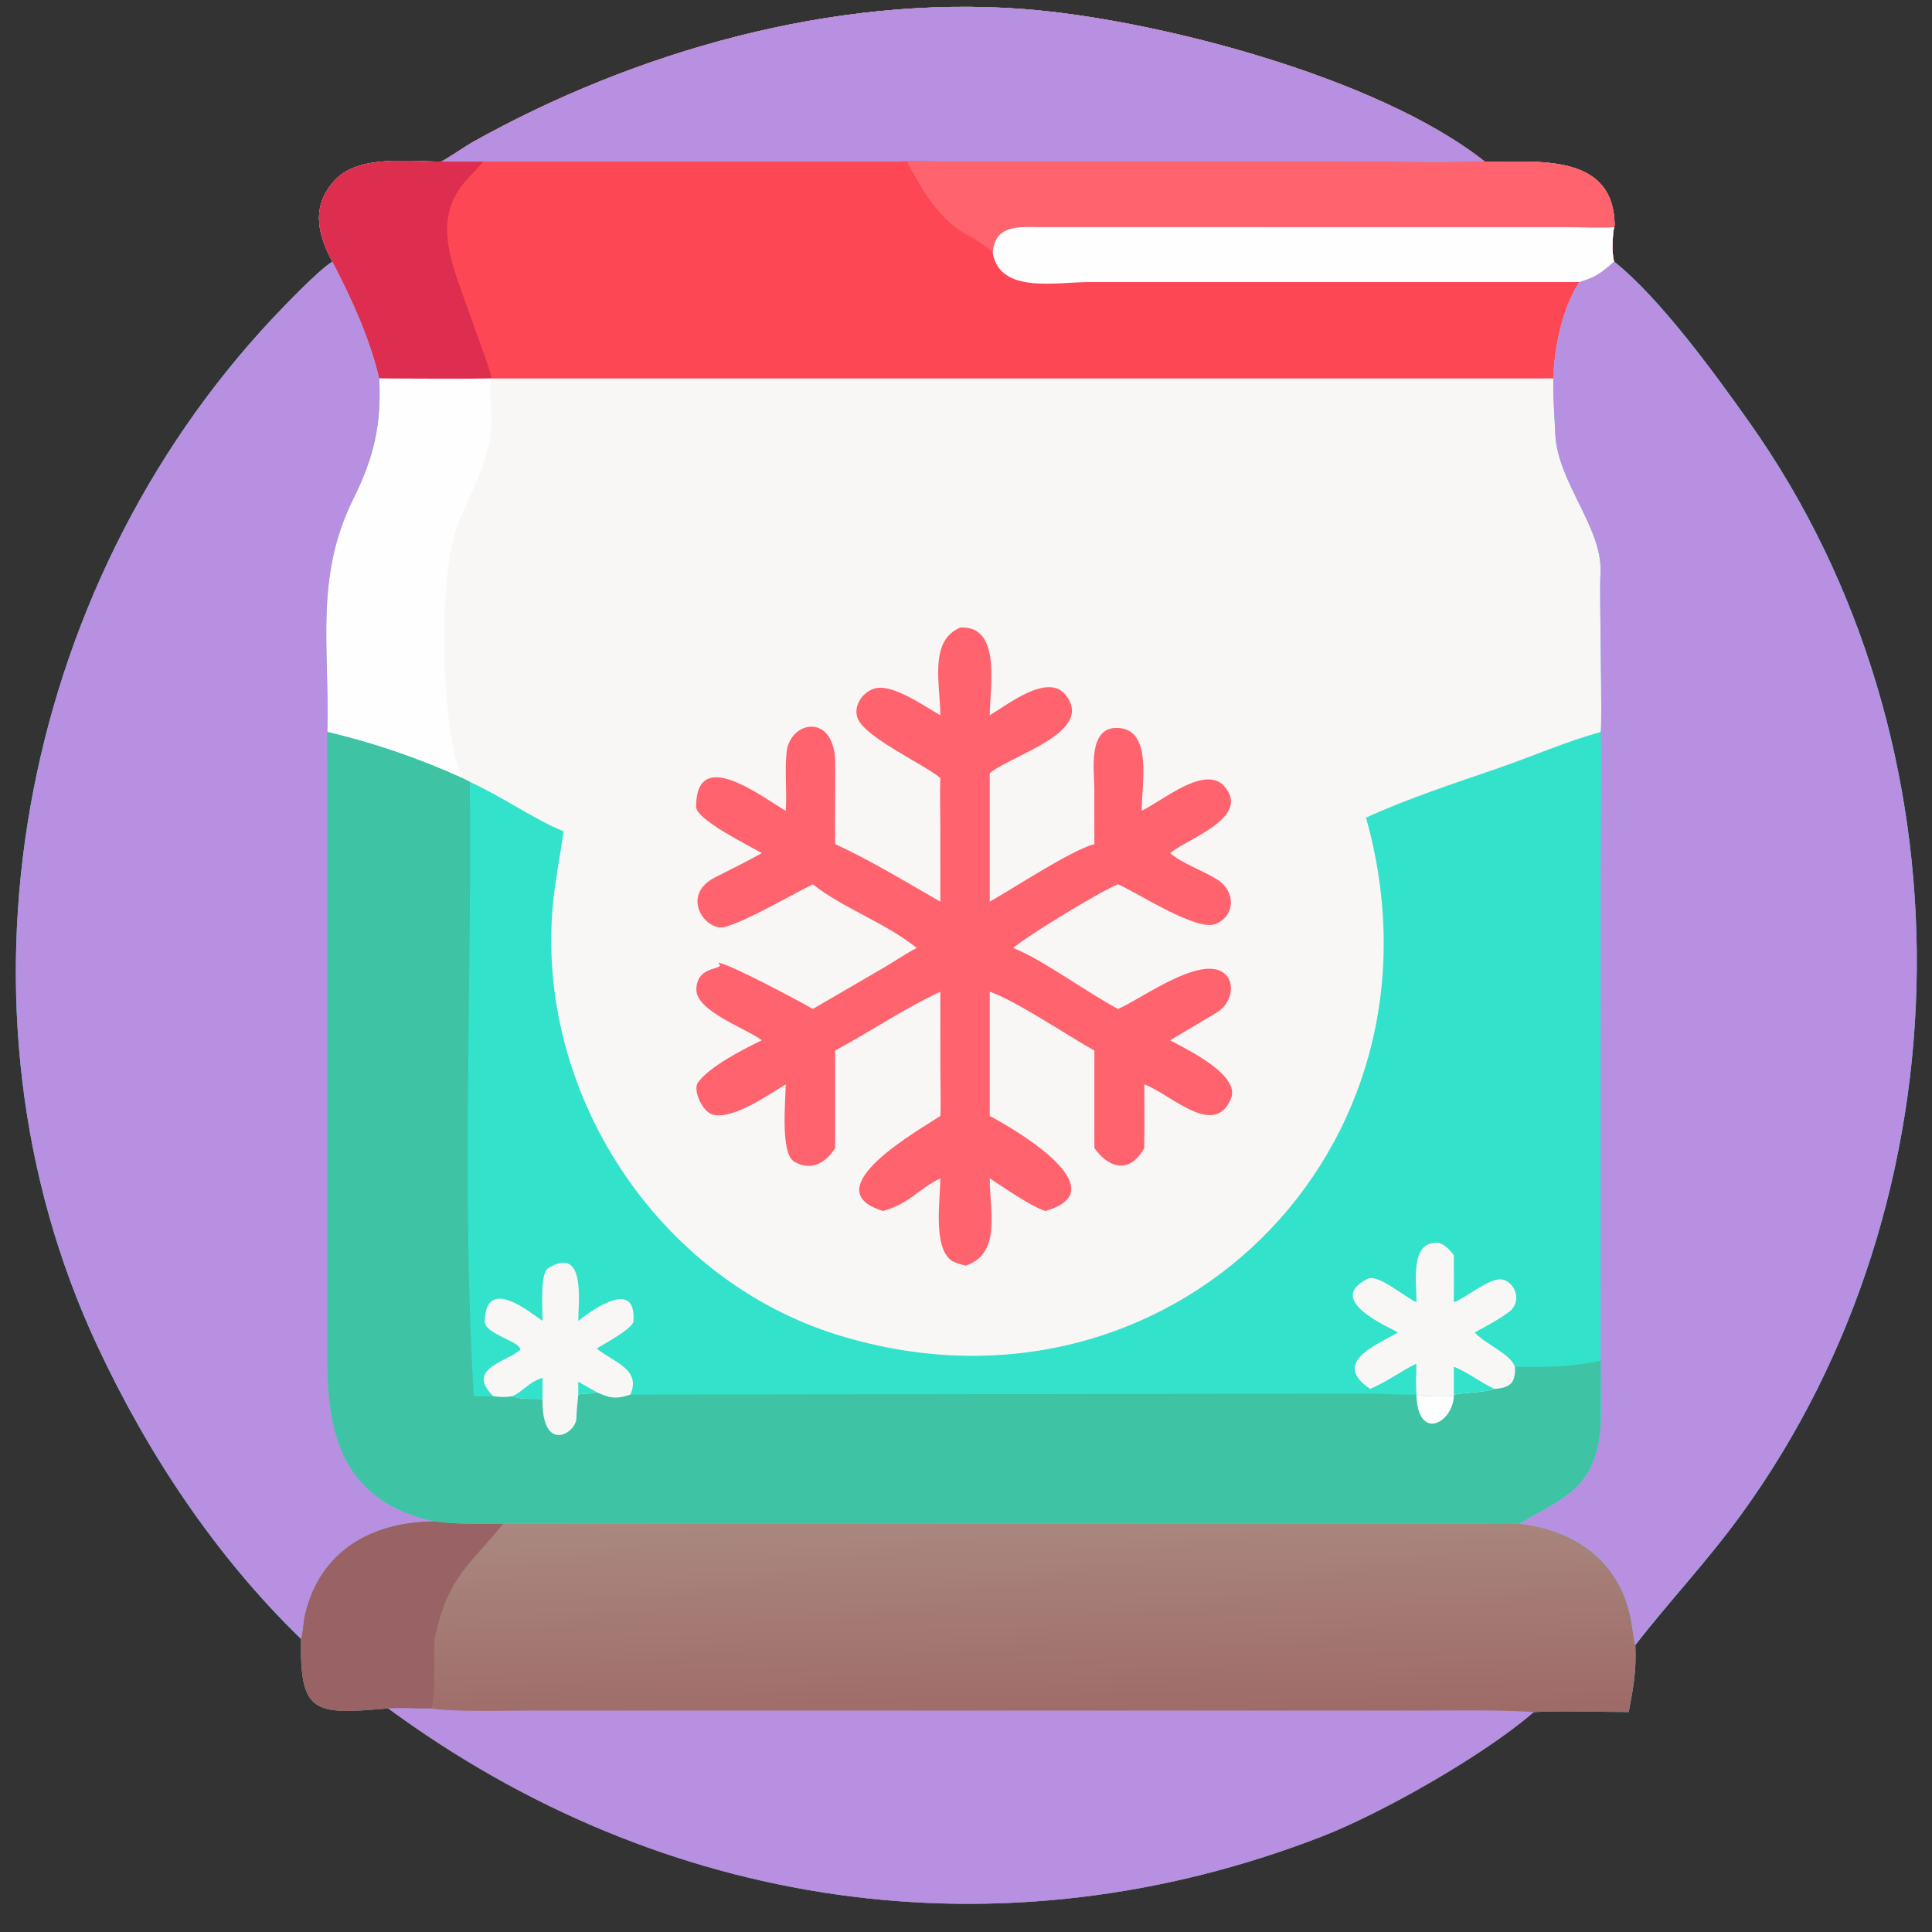
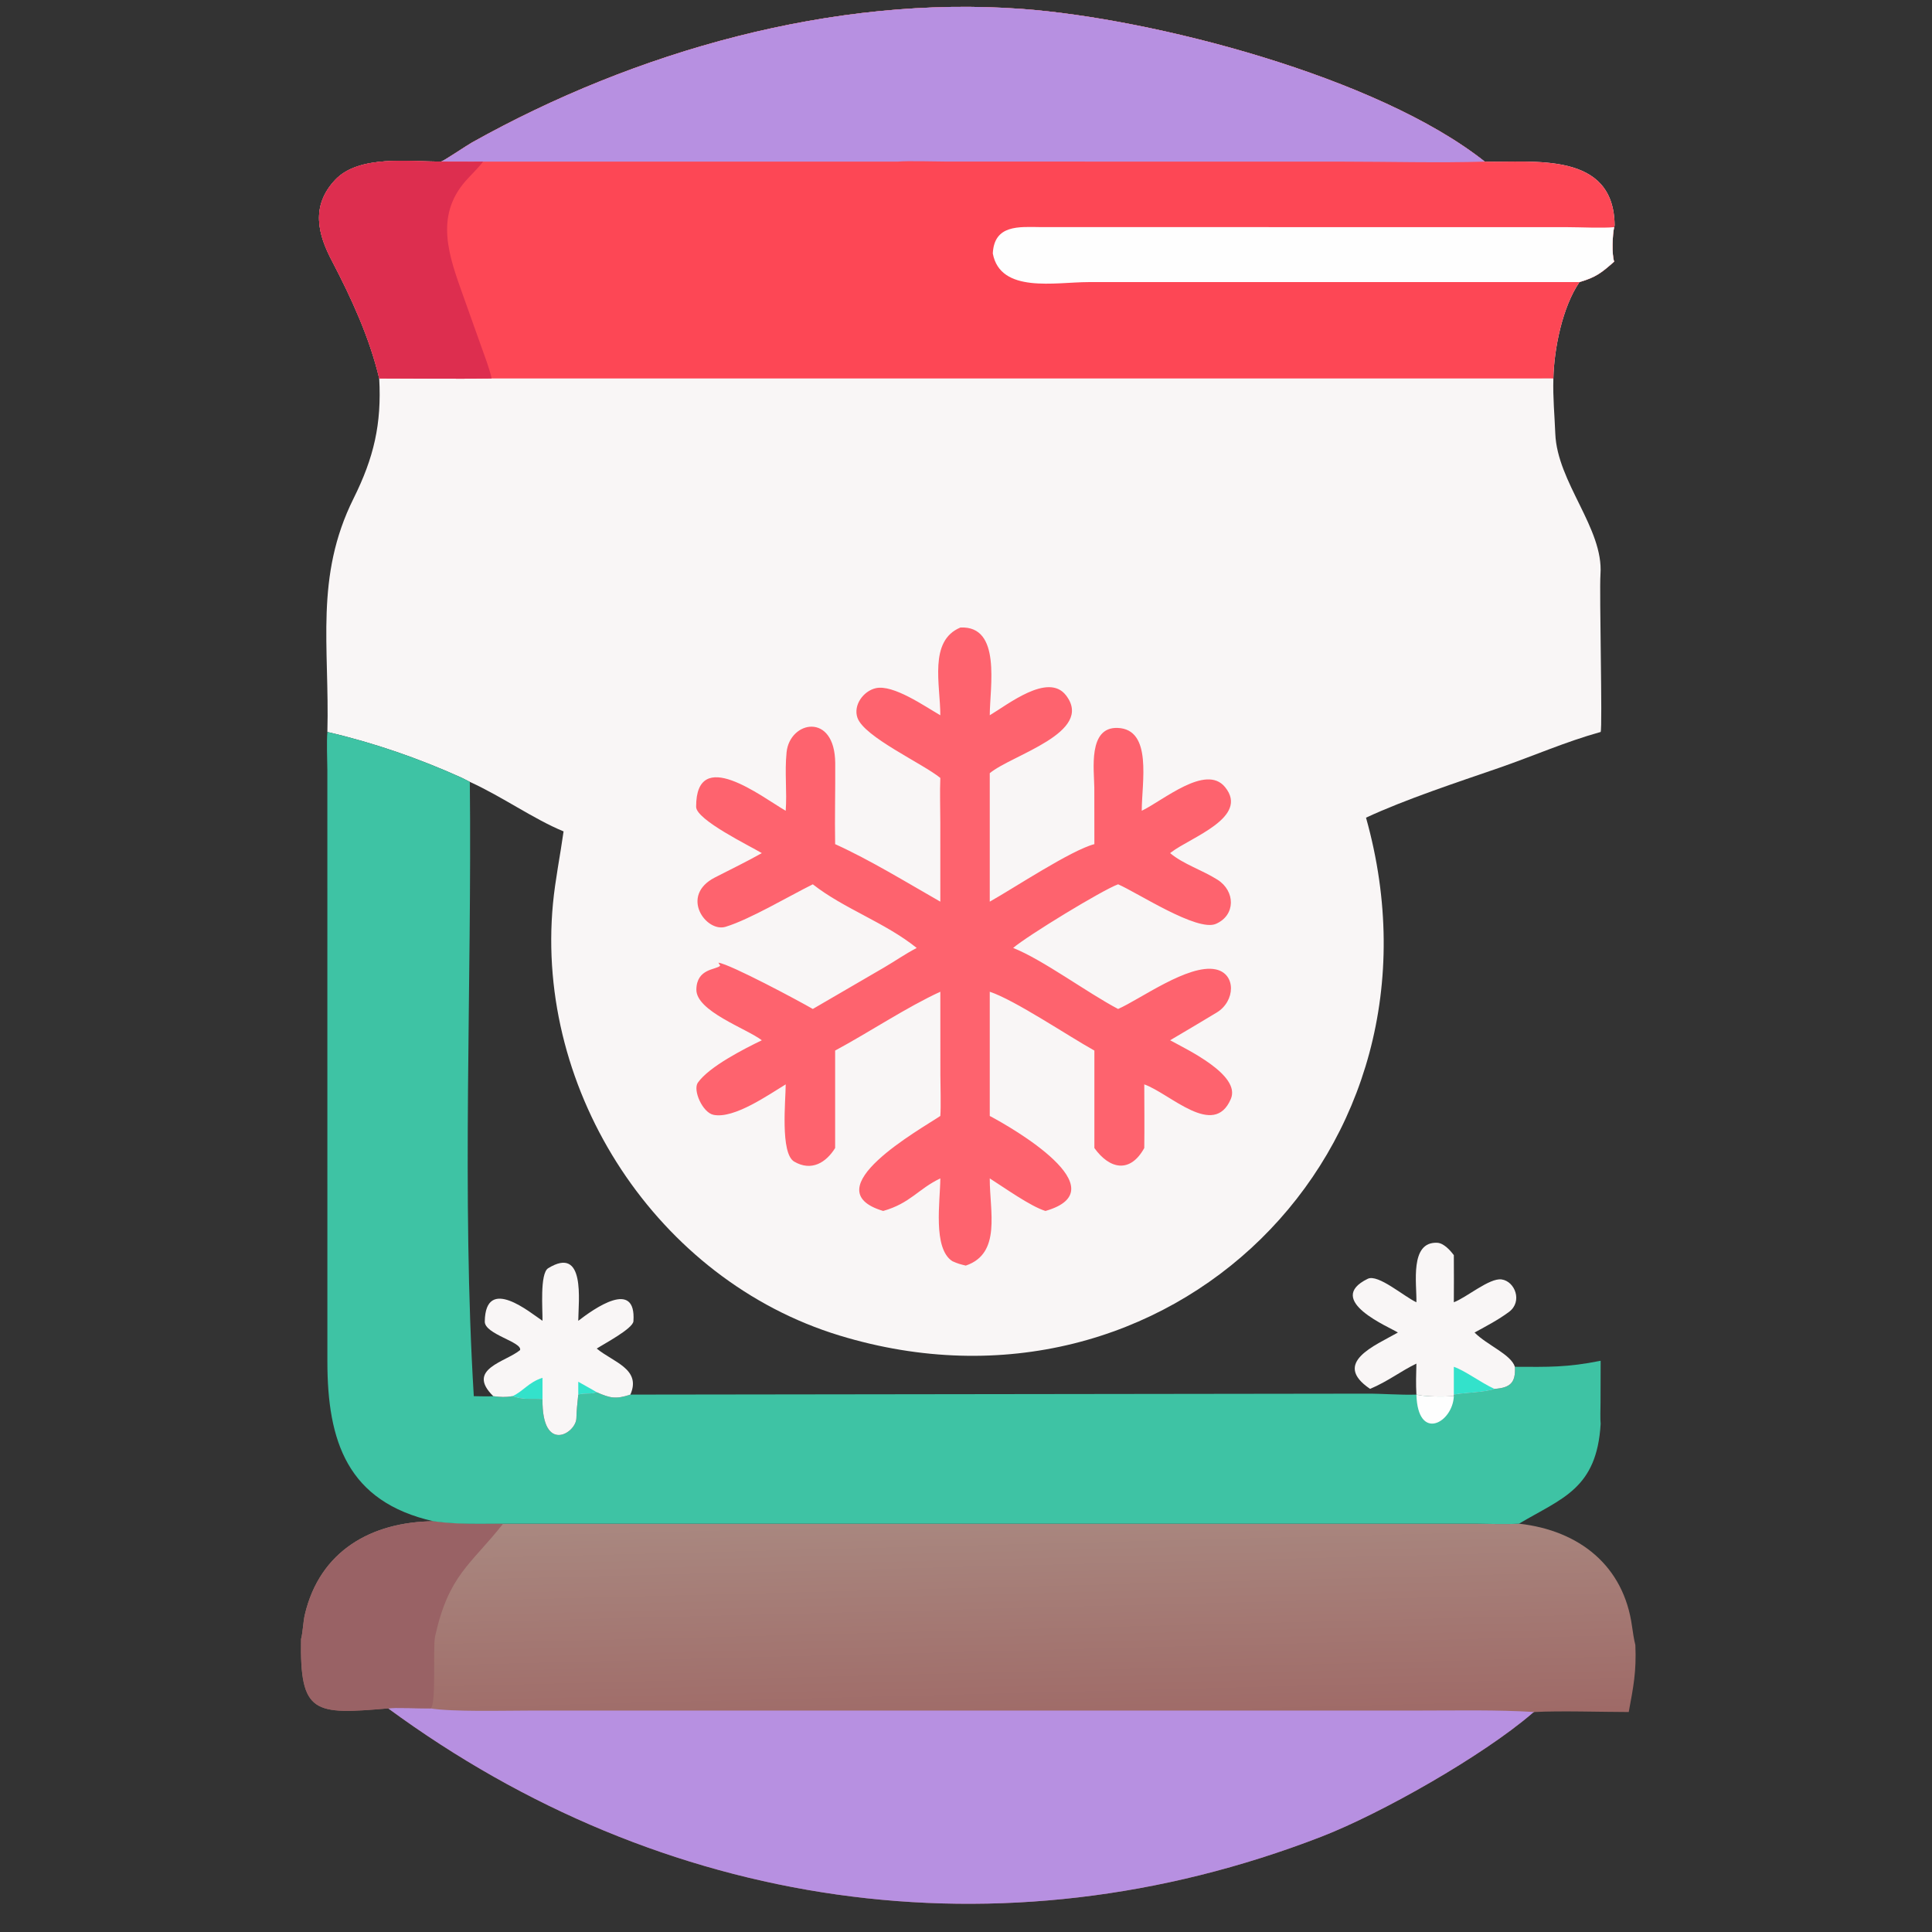
<svg xmlns="http://www.w3.org/2000/svg" width="1024" height="1024" viewBox="0 0 1024 1024">
  <rect x="0" y="0" width="1024" height="1024" fill="#333333" stroke="none" />
-   <path fill="#33E2CB" transform="scale(2 2)" d="M116.884 42.833C117.488 42.736 123.76 38.507 125.028 37.797C168.33 13.562 220.83 -1.319 270.866 2.367C305.426 4.912 365.01 20.241 393.482 42.833C406.418 43.126 427.74 39.998 427.892 59.75C427.853 59.899 427.813 60.049 427.774 60.198C427.319 62.055 427.112 67.51 427.774 69.333C440.072 79.153 454.569 99.158 463.707 112.079C523.742 196.969 522.445 317.275 461.486 401.287C452.255 414.019 442.6 424.06 433.388 435.96C433.686 443.026 432.882 446.95 431.632 453.705C424.377 453.696 413.536 453.336 406.629 453.705C406.186 453.899 406.367 453.778 406.043 454.056C392.938 465.321 366.104 480.577 350.144 486.754C265.076 519.68 175.38 506.013 102.88 452.74C83.313 454.404 79.416 454.351 79.787 434.347C57.086 412.326 39.206 385.338 25.847 356.786C-16.136 267.058 4.9 156.225 72.119 84.48C75.355 81.036 84.254 71.726 88.071 69.333C84.213 62.083 82.311 54.634 88.805 47.686C95.066 40.987 108.423 42.822 116.884 42.833Z" />
  <path fill="#F9F6F6" transform="scale(2 2)" d="M116.884 42.833C117.488 42.736 123.76 38.507 125.028 37.797C168.33 13.562 220.83 -1.319 270.866 2.367C305.426 4.912 365.01 20.241 393.482 42.833C406.418 43.126 427.74 39.998 427.892 59.75C427.853 59.899 427.813 60.049 427.774 60.198C427.319 62.055 427.112 67.51 427.774 69.333C424.382 72.319 422.965 73.466 418.58 74.753C414.059 81.347 411.842 92.395 411.66 100.297C410.643 100.282 409.496 100.23 408.493 100.297L411.66 100.297C411.512 105.457 411.979 109.983 412.167 114.888C412.664 127.856 425.008 140.065 424.141 152.191C423.808 156.842 424.711 192.851 424.189 193.981C414.923 196.548 406.249 200.389 397.182 203.521C386.225 207.305 372.516 211.807 362.008 216.689C386.79 304.952 309.409 380.412 222.514 353.937C174.207 339.219 141.792 289.424 146.542 239.45C147.14 233.159 148.478 226.623 149.353 220.331C141.387 217.047 133.053 211.085 124.509 207.206L122.455 206.158C110.974 200.958 99.027 196.833 86.758 193.981C87.354 171.29 83.343 152.899 93.703 132.083C99.071 121.296 101.159 112.384 100.498 100.297C97.946 89.51 93.184 79.141 88.071 69.333C84.213 62.083 82.311 54.634 88.805 47.686C95.066 40.987 108.423 42.822 116.884 42.833Z" />
  <path fill="#FD4755" transform="scale(2 2)" d="M116.884 42.833C117.488 42.736 123.76 38.507 125.028 37.797C168.33 13.562 220.83 -1.319 270.866 2.367C305.426 4.912 365.01 20.241 393.482 42.833C406.418 43.126 427.74 39.998 427.892 59.75C427.853 59.899 427.813 60.049 427.774 60.198C427.319 62.055 427.112 67.51 427.774 69.333C424.382 72.319 422.965 73.466 418.58 74.753C414.059 81.347 411.842 92.395 411.66 100.297C410.643 100.282 409.496 100.23 408.493 100.297L130.27 100.297L130.27 100.297C120.549 100.449 110.256 100.298 100.498 100.297C97.946 89.51 93.184 79.141 88.071 69.333C84.213 62.083 82.311 54.634 88.805 47.686C95.066 40.987 108.423 42.822 116.884 42.833Z" />
  <path fill="#B790E1" transform="scale(2 2)" d="M116.884 42.833C117.488 42.736 123.76 38.507 125.028 37.797C168.33 13.562 220.83 -1.319 270.866 2.367C305.426 4.912 365.01 20.241 393.482 42.833C381.568 43.205 367.529 42.833 355.403 42.832L250.941 42.819C248.213 42.814 240.174 42.588 237.961 42.833L128.015 42.833C124.389 42.895 120.551 42.81 116.884 42.833Z" />
-   <path fill="#FE636E" transform="scale(2 2)" d="M393.482 42.833C406.418 43.126 427.74 39.998 427.892 59.75C427.853 59.899 427.813 60.049 427.774 60.198C427.319 62.055 427.112 67.51 427.774 69.333C424.382 72.319 422.965 73.466 418.58 74.753L288.426 74.758C279.692 74.767 265.106 77.841 263.103 67.171C262.294 65.237 255.621 62.033 253.677 60.588C247.429 55.943 243.965 49.518 240.361 42.833C240.028 42.9 238.4 42.841 237.961 42.833C240.174 42.588 248.213 42.814 250.941 42.819L355.403 42.832C367.529 42.833 381.568 43.205 393.482 42.833Z" />
  <path fill="#FEFEFE" transform="scale(2 2)" d="M263.103 67.171C263.473 59.492 270.054 60.127 275.68 60.182L415.384 60.202C418.867 60.207 424.633 60.502 427.774 60.198C427.319 62.055 427.112 67.51 427.774 69.333C424.382 72.319 422.965 73.466 418.58 74.753L288.426 74.758C279.692 74.767 265.106 77.841 263.103 67.171Z" />
  <path fill="#DD2E4F" transform="scale(2 2)" d="M116.884 42.833C120.551 42.81 124.389 42.895 128.015 42.833C126.624 44.676 124.913 46.228 123.396 47.955C115.115 57.376 119.031 67.986 122.696 78.249L127.708 92.304C128.413 94.288 129.966 98.394 130.27 100.297C120.549 100.449 110.256 100.298 100.498 100.297C97.946 89.51 93.184 79.141 88.071 69.333C84.213 62.083 82.311 54.634 88.805 47.686C95.066 40.987 108.423 42.822 116.884 42.833Z" />
-   <path fill="#FEFEFE" transform="scale(2 2)" d="M130.27 100.297L130.27 100.297C129.439 106.185 131.073 111.675 129.42 118.283C127.673 126.557 122.566 134.151 120.319 142.192C116.338 156.444 116.937 193.817 122.455 206.158C110.974 200.958 99.027 196.833 86.758 193.981C87.354 171.29 83.343 152.899 93.703 132.083C99.071 121.296 101.159 112.384 100.498 100.297C110.256 100.298 120.549 100.449 130.27 100.297Z" />
  <path fill="#FE636E" transform="scale(2 2)" d="M254.518 166.301C265.444 165.771 262.323 182.017 262.297 189.55C266.992 186.786 277.76 178.121 282.495 184.263C290.116 194.148 268.098 200.053 262.297 204.905L262.297 238.949C268.743 235.33 283.864 225.304 290.022 223.706L290.004 208.746C289.961 203.993 288.293 192.651 296.151 192.908C305.508 193.213 302.568 207.45 302.576 214.862C308.249 212.144 319.585 202.362 324.651 208.587C331.18 216.608 315.559 221.889 310.399 225.85L310.097 226.085C313.571 229.015 318.557 230.54 322.654 233.135C327.369 236.122 327.532 242.535 322.219 244.838C317.246 246.993 301.408 236.551 296.307 234.35C292.127 235.876 272.33 247.933 268.494 251.215C276.357 254.327 288.157 263.102 296.307 267.387C302.1 264.849 314.935 255.398 322.149 256.892C327.652 258.032 327.414 265.362 322.396 268.359C318.74 270.544 314.154 273.316 310.097 275.682C314.556 278.142 328.874 284.872 326.191 291.214C321.706 301.815 310.104 289.809 303.243 287.371C303.257 292.972 303.32 298.644 303.243 304.239C299.515 310.977 294.085 309.91 290.022 304.239L290.022 278.409C283.011 274.518 268.983 265.051 262.297 262.819L262.297 295.74C268.08 298.783 296.793 315.264 277.057 320.917C273.106 319.715 266.128 314.713 262.297 312.288C262.26 321.005 265.448 332.181 255.942 335.395C254.376 335.014 253.875 334.891 252.382 334.227C247.142 330.835 249.166 318.336 249.195 312.288C243.335 315.071 241.261 318.875 234.052 320.917C215.131 315.261 244.072 299.206 249.195 295.74C249.395 293.188 249.213 287.698 249.211 284.945L249.195 262.819C240.281 266.913 230.295 273.585 221.319 278.409L221.319 304.239C218.961 308.045 215.091 310.536 210.47 307.838C206.721 305.648 208.22 291.506 208.219 287.371C203.692 290.103 194.557 296.562 189.089 295.443C186.167 294.845 183.552 288.872 184.944 286.909C187.976 282.633 197.137 277.987 201.894 275.682C197.778 272.545 184.424 267.97 184.544 262.199C184.662 256.568 189.849 257.047 190.856 255.916L190.388 255.115C193.634 255.572 211.632 265.201 215.405 267.387L234.306 256.386C237.411 254.568 239.631 252.965 242.933 251.215C234.56 244.472 223.603 240.803 215.405 234.35C208.916 237.574 198.624 243.695 192.273 245.614C187.111 247.175 180.052 237.379 189.442 232.549C193.623 230.399 197.778 228.4 201.894 226.085C198.709 224.175 184.49 217.27 184.482 213.822C184.446 197.51 201.779 211.136 208.219 214.862C208.595 209.717 207.91 204.878 208.449 199.394C209.273 190.999 221.251 188.663 221.343 202.25C221.391 209.364 221.193 216.565 221.319 223.706C230.515 227.861 240.409 233.936 249.195 238.949L249.19 217.905C249.188 214.044 249.039 209.981 249.195 206.158C244.42 202.279 229.025 195.325 227.233 190.215C226.068 186.893 228.79 183.15 232.057 182.384C236.714 181.292 245.164 187.25 249.195 189.55C249.2 181.475 246.053 169.813 254.518 166.301Z" />
  <defs>
    <linearGradient id="gradient_0" gradientUnits="userSpaceOnUse" x1="274.325" y1="456.99" x2="272.889" y2="400.695">
      <stop offset="0" stop-color="#9F6A67" />
      <stop offset="1" stop-color="#A98880" />
    </linearGradient>
  </defs>
  <path fill="url(#gradient_0)" transform="scale(2 2)" d="M79.787 434.347C80.276 432.555 80.326 429.84 80.785 427.886C84.755 410.959 98.499 403.293 114.871 403.149C121.149 404.022 127.005 403.805 133.331 403.791L391.155 403.795C395.078 403.824 398.625 404.003 402.559 403.791C418.518 405.573 430.323 414.92 432.508 431.026C432.707 432.488 433.034 434.563 433.388 435.96C433.686 443.026 432.882 446.95 431.632 453.705C424.377 453.696 413.536 453.336 406.629 453.705C406.186 453.899 406.367 453.778 406.043 454.056C392.938 465.321 366.104 480.577 350.144 486.754C265.076 519.68 175.38 506.013 102.88 452.74C83.313 454.404 79.416 454.351 79.787 434.347Z" />
  <path fill="#B790E1" transform="scale(2 2)" d="M102.88 452.74C104.308 452.464 111.882 452.776 114.064 452.74C119.967 453.698 133.501 453.324 139.998 453.323L376.332 453.314C386.276 453.313 396.758 453.083 406.629 453.705C406.186 453.899 406.367 453.778 406.043 454.056C392.938 465.321 366.104 480.577 350.144 486.754C265.076 519.68 175.38 506.013 102.88 452.74Z" />
  <path fill="#996265" transform="scale(2 2)" d="M79.787 434.347C80.276 432.555 80.326 429.84 80.785 427.886C84.755 410.959 98.499 403.293 114.871 403.149C121.149 404.022 127.005 403.805 133.331 403.791C124.716 414.747 118.921 417.258 115.284 433.751C114.677 436.861 115.692 452.23 114.064 452.74C111.882 452.776 104.308 452.464 102.88 452.74C83.313 454.404 79.416 454.351 79.787 434.347Z" />
-   <path fill="#B790E1" transform="scale(2 2)" d="M427.774 69.333C440.072 79.153 454.569 99.158 463.707 112.079C523.742 196.969 522.445 317.275 461.486 401.287C452.255 414.019 442.6 424.06 433.388 435.96C433.034 434.563 432.707 432.488 432.508 431.026C430.323 414.92 418.518 405.573 402.559 403.791C413.904 397.039 423.175 394.617 424.189 377.345C424.442 374.903 424.194 366.119 424.193 363.144L424.188 230.24C424.188 226.065 424.51 194.65 424.189 193.981C424.711 192.851 423.808 156.842 424.141 152.191C425.008 140.065 412.664 127.856 412.167 114.888C411.979 109.983 411.512 105.457 411.66 100.297L408.493 100.297C409.496 100.23 410.643 100.282 411.66 100.297C411.842 92.395 414.059 81.347 418.58 74.753C422.965 73.466 424.382 72.319 427.774 69.333Z" />
-   <path fill="#B790E1" transform="scale(2 2)" d="M88.071 69.333C93.184 79.141 97.946 89.51 100.498 100.297C101.159 112.384 99.071 121.296 93.703 132.083C83.343 152.899 87.354 171.29 86.758 193.981C86.525 196.456 86.728 201.495 86.751 204.151L86.759 360.844C86.767 381.961 92.054 397.972 114.871 403.149C98.499 403.293 84.755 410.959 80.785 427.886C80.326 429.84 80.276 432.555 79.787 434.347C57.086 412.326 39.206 385.338 25.847 356.786C-16.136 267.058 4.9 156.225 72.119 84.48C75.355 81.036 84.254 71.726 88.071 69.333Z" />
  <path fill="#3EC3A4" transform="scale(2 2)" d="M86.758 193.981C99.027 196.833 110.974 200.958 122.455 206.158L124.509 207.206C125.081 261.042 122.303 316.549 125.561 370.001C126.935 370.014 129.445 370.109 130.725 370.001C132.667 370.231 133.837 370.335 135.834 370.001C138.873 371.062 140.661 370.566 143.767 370.78C143.579 385.417 152.706 379.826 152.751 375.813C152.77 374.069 153.038 371.561 153.245 369.584C155.141 369.085 156.397 369.575 158.143 368.962C161.678 370.521 163.193 370.865 167.057 369.584L362 369.332C366.425 369.303 370.945 369.726 375.361 369.584C377.557 370.206 382.841 370.132 385.281 370.001L385.281 369.584C388.318 369.026 393.628 369.016 396.036 368.069C400.279 367.795 401.708 366.382 401.459 362.214C410.278 362.257 415.307 362.406 424.189 360.615L424.156 371.668C424.149 372.925 424.047 376.234 424.189 377.345C423.175 394.617 413.904 397.039 402.559 403.791C398.625 404.003 395.078 403.824 391.155 403.795L133.331 403.791C127.005 403.805 121.149 404.022 114.871 403.149C92.054 397.972 86.767 381.961 86.759 360.844L86.751 204.151C86.728 201.495 86.525 196.456 86.758 193.981Z" />
  <path fill="#FEFEFE" transform="scale(2 2)" d="M375.361 369.584C377.557 370.206 382.841 370.132 385.281 370.001C385 377.037 375.729 382.213 375.361 369.584Z" />
  <path fill="#F9F6F6" transform="scale(2 2)" d="M375.361 345.114C375.494 340.308 373.494 328.972 380.903 329.351C382.606 329.438 384.347 331.367 385.281 332.635C385.334 336.757 385.283 340.983 385.281 345.114C388.645 343.852 394.707 338.631 397.92 339.059C401.486 339.535 403.574 344.951 399.89 347.678C397.023 349.8 394.026 351.352 390.773 353.136C394.165 356.536 400.415 358.911 401.459 362.214C401.708 366.382 400.279 367.795 396.036 368.069C393.628 369.016 388.318 369.026 385.281 369.584L385.281 370.001C382.841 370.132 377.557 370.206 375.361 369.584C375.21 366.688 375.28 364.261 375.361 361.371C371.218 363.353 367.933 366.02 363.09 368.069C352.852 361.152 364.439 356.571 370.457 353.136C368.408 351.758 350.794 344.587 362.469 338.892C365.196 337.563 372.059 343.586 375.361 345.114Z" />
  <path fill="#33E2CB" transform="scale(2 2)" d="M385.281 362.214C388.411 363.319 392.363 366.382 396.036 368.069C393.628 369.016 388.318 369.026 385.281 369.584L385.281 362.214Z" />
  <path fill="#F9F6F6" transform="scale(2 2)" d="M143.767 350.03C143.827 347.244 143.015 337.482 145.274 336.092C155.212 329.976 153.291 344.801 153.245 350.03C157.371 346.848 168.647 338.792 167.864 350.148C167.729 352.096 160.036 356.153 158.143 357.385C162.467 360.985 170.041 362.78 167.057 369.584C163.193 370.865 161.678 370.521 158.143 368.962C156.397 369.575 155.141 369.085 153.245 369.584C153.038 371.561 152.77 374.069 152.751 375.813C152.706 379.826 143.579 385.417 143.767 370.78C140.661 370.566 138.873 371.062 135.834 370.001C133.837 370.335 132.667 370.231 130.725 370.001C123.382 362.781 134.026 360.953 137.825 357.788C138.45 355.625 128.422 353.604 128.471 350.223C128.65 337.818 140.625 347.958 143.767 350.03Z" />
  <path fill="#33E2CB" transform="scale(2 2)" d="M135.834 370.001C138.717 368.651 140.068 366.319 143.767 365.131L143.767 370.78C140.661 370.566 138.873 371.062 135.834 370.001Z" />
  <path fill="#33E2CB" transform="scale(2 2)" d="M153.245 366.177C154.871 367.132 156.501 367.961 158.143 368.962C156.397 369.575 155.141 369.085 153.245 369.584L153.245 366.177Z" />
</svg>